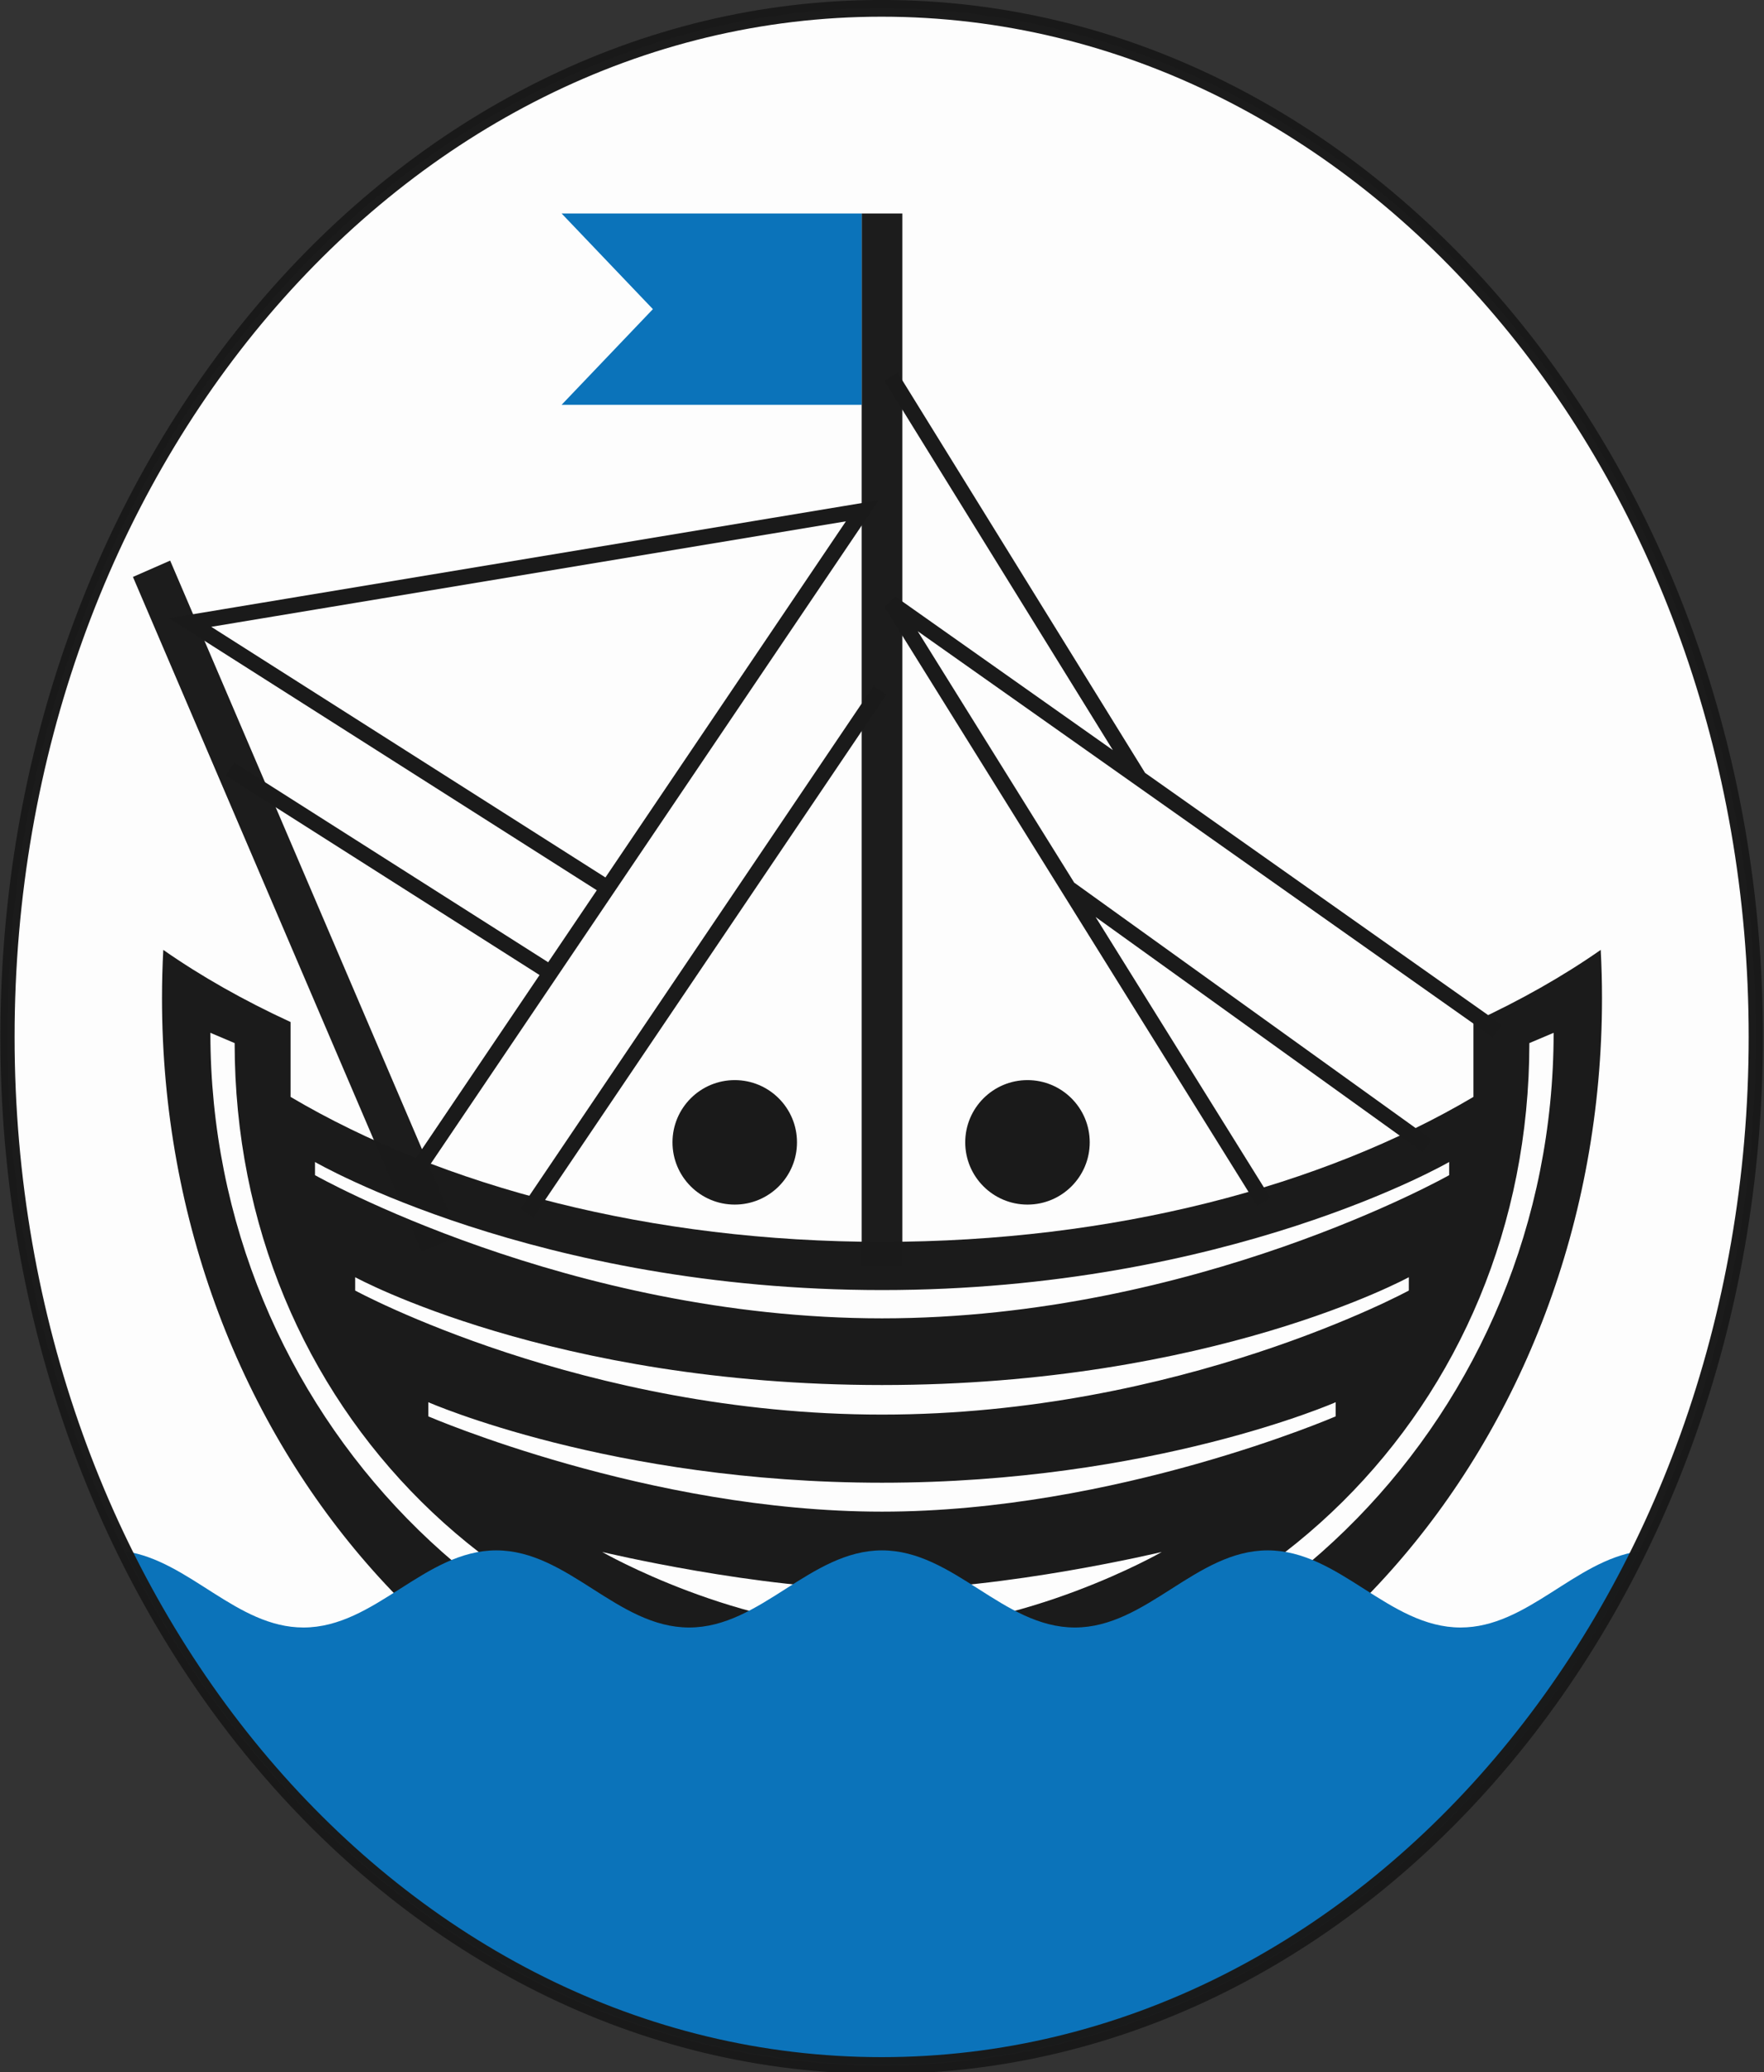
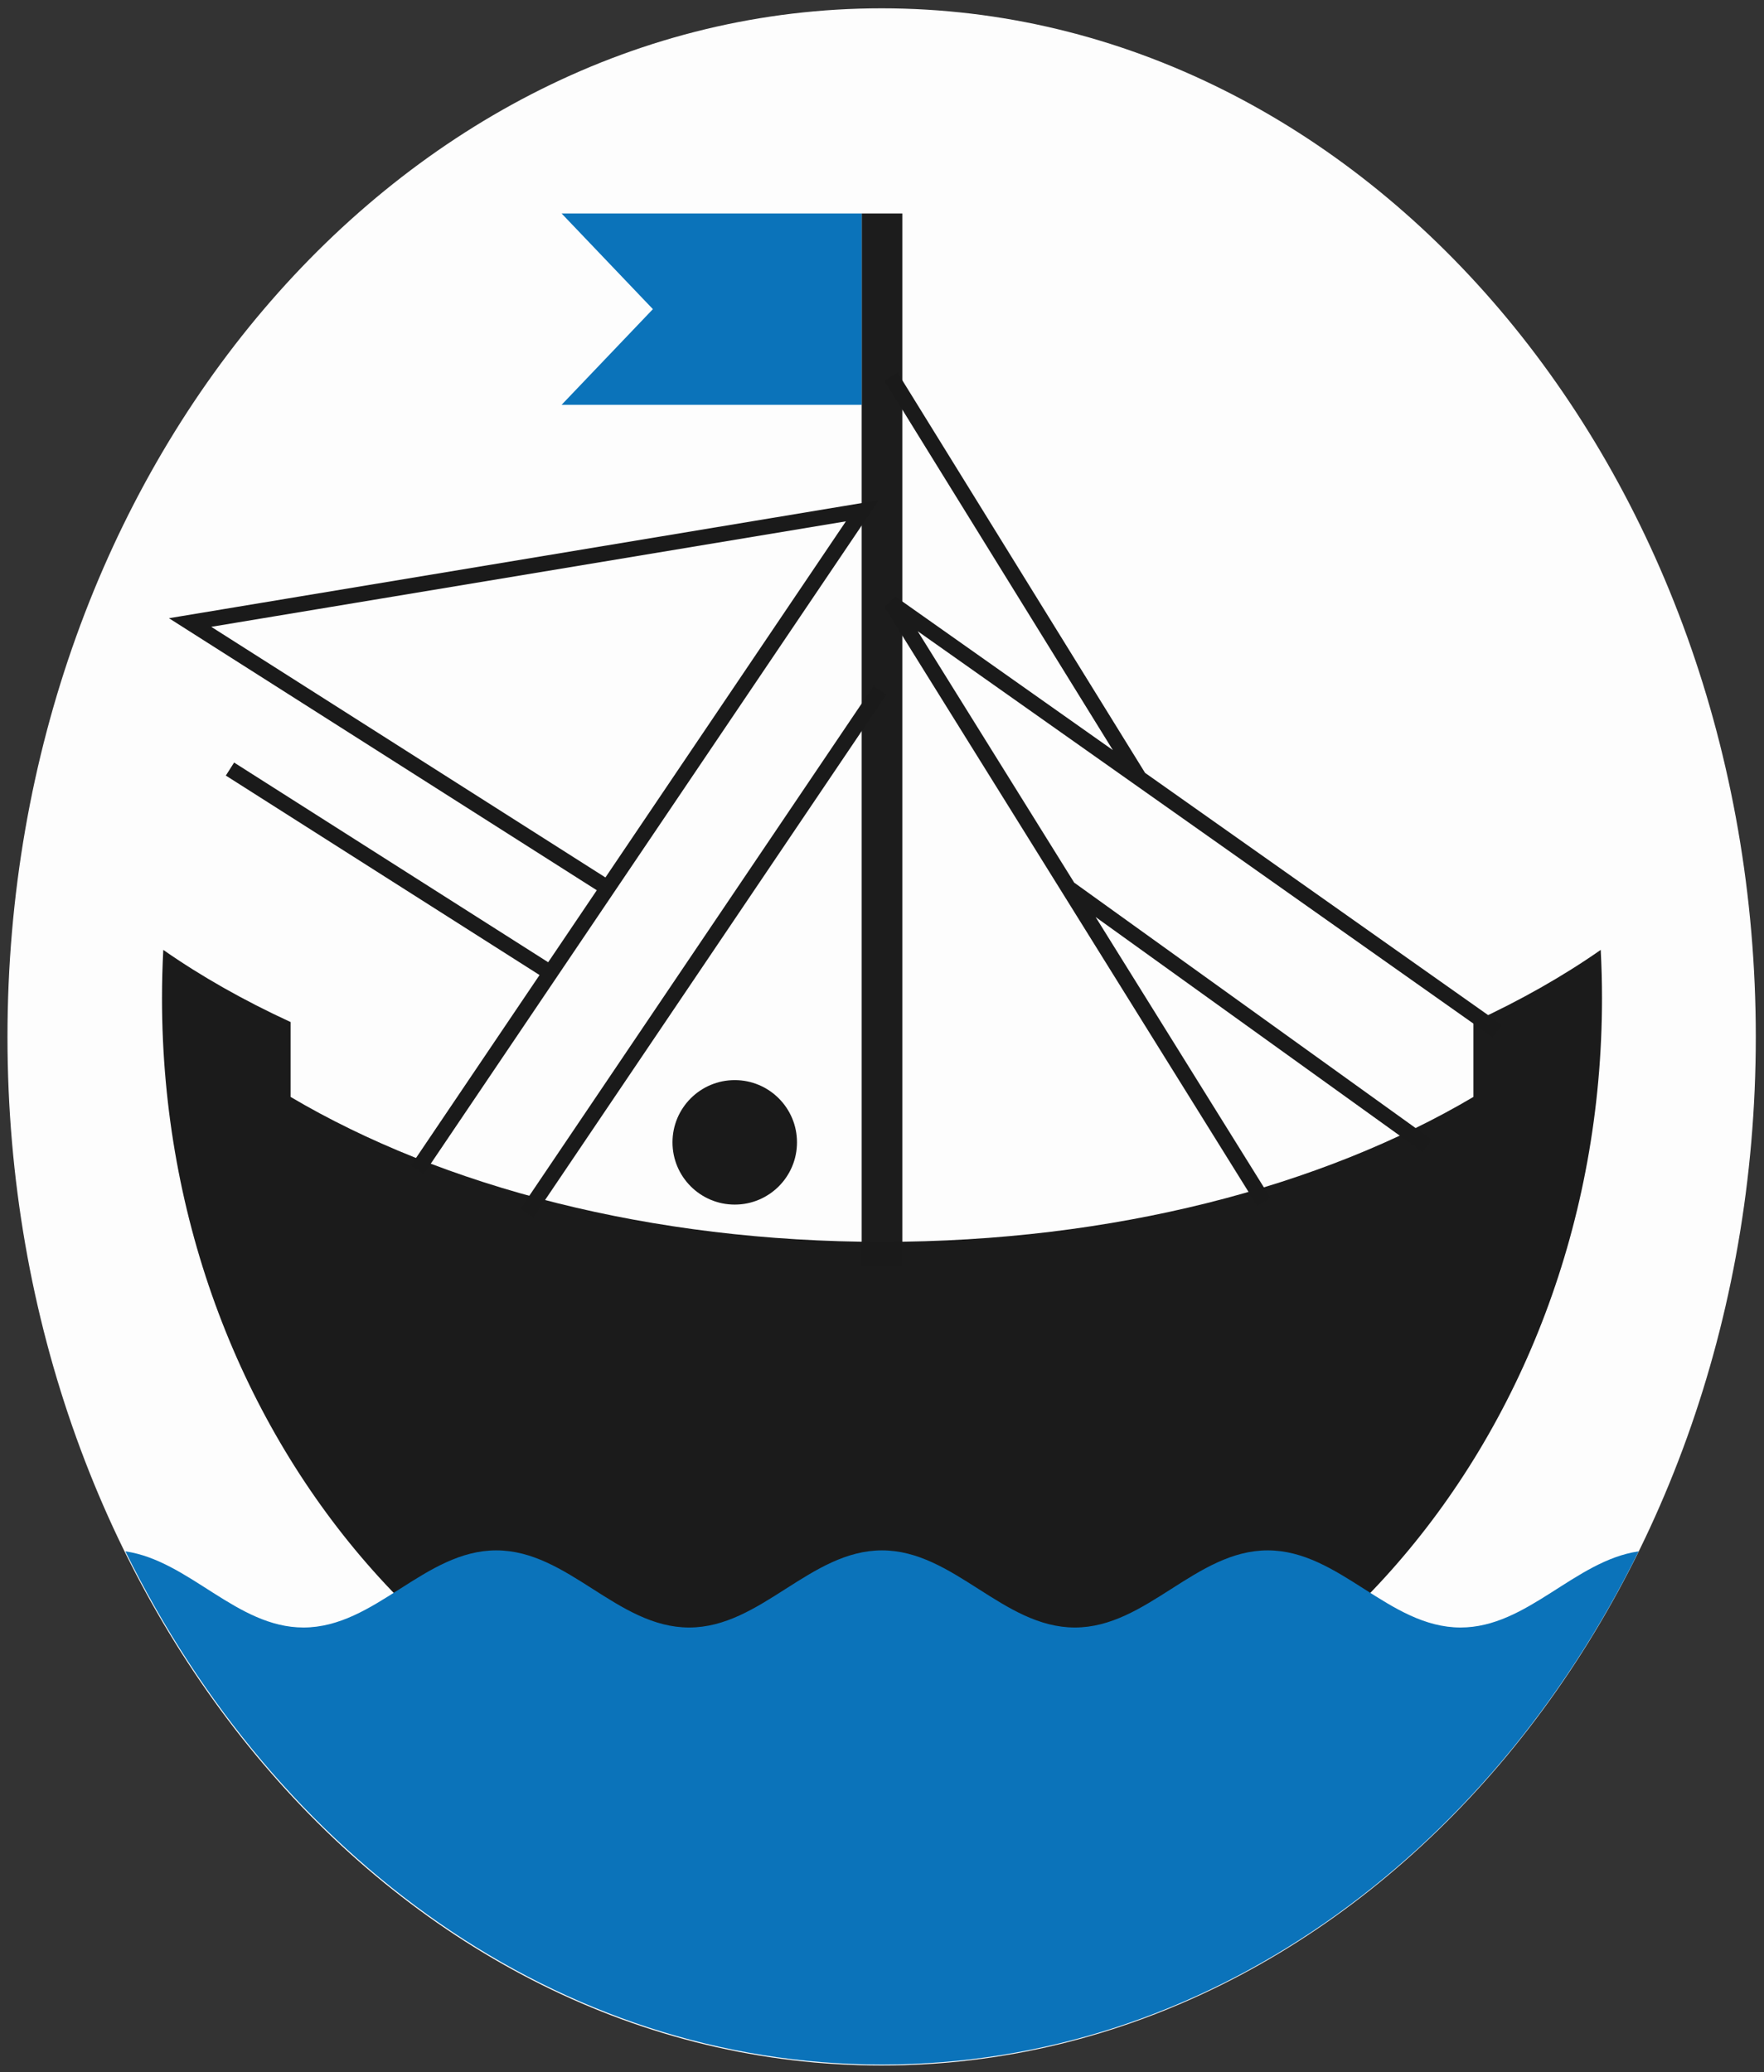
<svg xmlns="http://www.w3.org/2000/svg" xmlns:ns1="http://www.inkscape.org/namespaces/inkscape" xmlns:ns2="http://sodipodi.sourceforge.net/DTD/sodipodi-0.dtd" width="343" height="403" id="svg2" version="1.1" ns1:version="0.48.5 r10040" ns2:docname="svg.svg">
  <rect width="100%" height="100%" fill="#333333" stroke="none" />
  <defs id="defs4" />
  <ns2:namedview id="base" pagecolor="#f6f3f1" bordercolor="#666666" borderopacity="1.0" ns1:pageopacity="0" ns1:pageshadow="2" ns1:zoom="1" ns1:cx="87.409643" ns1:cy="275.4947" ns1:document-units="px" ns1:current-layer="g2990" showgrid="false" showborder="true" ns1:window-width="1920" ns1:window-height="1017" ns1:window-x="-8" ns1:window-y="-8" ns1:window-maximized="1" fit-margin-top="0" fit-margin-left="0" fit-margin-right="0" fit-margin-bottom="0">
    <ns1:grid type="xygrid" id="grid3056" empspacing="5" visible="true" enabled="true" snapvisiblegridlinesonly="true" originx="-198.5px" originy="-308.5px" />
  </ns2:namedview>
  <g ns1:label="Layer 1" ns1:groupmode="layer" id="layer1" transform="translate(-198.5,-340.862)">
    <g transform="matrix(1.25,0,0,-1.25,491.527,1165.556)" ns1:label="symbolid" id="g2990">
      <g id="g4010">
        <path ns2:type="arc" style="opacity:0.989;fill:#ffffff;stroke:none" id="path4008" ns2:cx="370" ns2:cy="542.36218" ns2:rx="130" ns2:ry="130" d="m 500,542.362 c 0,71.797 -58.203,130 -130,130 -71.797,0 -130,-58.203 -130,-130 0,-71.797 58.203,-130 130,-130 71.797,0 130,58.203 130,130 z" transform="matrix(1.046,0,0,-1.231,-484.298,1166.078)" />
        <path id="path3834" transform="matrix(0.8,0,0,-0.8,-393.221,932.445)" d="M 230.25,525.594 C 230.086,528.709 230,531.839 230,535 c 0,86.904 62.68,157.375 140,157.375 77.32,0 140,-70.471 140,-157.375 0,-3.161 -0.086,-6.291 -0.25,-9.406 -7.313,5.113 -15.618,9.824 -24.75,14.031 l 0,14.562 c -29.431,17.405 -70.09,28.188 -115,28.188 -44.91,0 -85.569,-10.783 -115,-28.188 l 0,-14.562 c -9.132,-4.208 -17.437,-8.919 -24.75,-14.031 z" style="opacity:0.989;fill:#1a1a1a;stroke:none" ns1:connector-curvature="0" />
-         <path ns2:nodetypes="ccccc" ns1:connector-curvature="0" id="rect3873" d="m 33.329,-607.639 6.32,0 -1.069,114.173 -6.32,0 z" style="fill:#1b1b1b;fill-opacity:0.992;fill-rule:evenodd;stroke:none" transform="matrix(0.916,0.402,0.402,-0.916,0,0)" />
-         <path id="path3846" transform="matrix(0.8,0,0,-0.8,-393.221,932.445)" d="m 239.406,541.719 c 0,73.733 58.486,133.656 130.594,133.656 72.108,0 130.594,-59.924 130.594,-133.656 l -4.719,2 c 0,70.986 -54.889,125.156 -125.875,125.156 -70.986,0 -125.875,-54.17 -125.875,-125.156 l -4.719,-2 z m 20.344,25.125 0,2.562 c 0,0 49.225,27.844 110.25,27.844 61.025,0 110.281,-27.844 110.281,-27.844 l 0,-2.562 c 0,0 -42.986,24.906 -110.281,24.906 -67.295,0 -110.25,-24.906 -110.25,-24.906 z m 7.812,22.406 0,2.594 c 0,0 44.329,24.125 102.438,24.125 58.108,0 102.438,-24.125 102.438,-24.125 l 0,-2.594 c 0,0 -38.292,20.969 -102.438,20.969 -64.145,0 -102.438,-20.969 -102.438,-20.969 z m 14.219,24.312 0,2.75 c 0,0 42.866,18.531 88.219,18.531 45.353,0 88.219,-18.531 88.219,-18.531 l 0,-2.75 c 0,0 -35.616,15.656 -88.219,15.656 -52.603,0 -88.219,-15.656 -88.219,-15.656 z m 33.812,29.125 c 0,0 26.414,15.188 54.406,15.188 27.992,0 54.406,-15.188 54.406,-15.188 0,0 -30.578,7.312 -54.406,7.312 -23.828,0 -54.406,-7.312 -54.406,-7.312 z" style="font-size:medium;font-style:normal;font-variant:normal;font-weight:normal;font-stretch:normal;text-indent:0;text-align:start;text-decoration:none;line-height:normal;letter-spacing:normal;word-spacing:normal;text-transform:none;direction:ltr;block-progression:tb;writing-mode:lr-tb;text-anchor:start;baseline-shift:baseline;opacity:0.989;color:#000000;fill:#ffffff;fill-opacity:1;stroke:none;stroke-width:2.4;marker:none;visibility:visible;display:inline;overflow:visible;enable-background:accumulate;font-family:Sans;-inkscape-font-specification:Sans" ns1:connector-curvature="0" />
        <path id="path3832" transform="matrix(0.8,0,0,-0.8,-393.221,932.445)" d="m 295,642.375 c -13.975,0 -23.525,15 -37.5,15 -12.994,0 -22.169,-12.991 -34.625,-14.812 29.42,59.66 84.277,99.812 147.125,99.812 62.848,0 117.705,-40.152 147.125,-99.812 -12.456,1.822 -21.631,14.812 -34.625,14.812 -13.975,0 -23.525,-15 -37.5,-15 -13.975,0 -23.525,15 -37.5,15 -13.975,0 -23.525,-15 -37.5,-15 -13.975,0 -23.525,15 -37.5,15 -13.975,0 -23.525,-15 -37.5,-15 z" style="color:#000000;fill:#0b73ba;fill-opacity:1;stroke:none;stroke-width:1;marker:none;visibility:visible;display:inline;overflow:visible;enable-background:accumulate" ns1:connector-curvature="0" />
-         <path transform="matrix(1.046,0,0,-1.231,-484.298,1166.078)" d="m 500,542.362 c 0,71.797 -58.203,130 -130,130 -71.797,0 -130,-58.203 -130,-130 0,-71.797 58.203,-130 130,-130 71.797,0 130,58.203 130,130 z" ns2:ry="130" ns2:rx="130" ns2:cy="542.36218" ns2:cx="370" id="path3058" style="opacity:0.989;fill:none;stroke:#1a1a1a;stroke-width:2.115;stroke-miterlimit:4;stroke-dasharray:none" ns2:type="arc" />
        <rect transform="scale(1,-1)" y="-626.542" x="-100.381" height="163.766" width="6.32" id="rect3871" style="fill:#1b1b1b;fill-opacity:0.992;fill-rule:evenodd;stroke:none" />
        <path d="m -68.221,521.601 55.791,-40.113 m -44.752,57.168 -38.64,62.5 m -56.623,-130.119 54.906,81.328 m -101.11,-12.261 49.905,-31.738 m -20.75,-30.598 69.214,102.52 -104.569,-17.385 64.488,-41.012 m 102.539,-49.135 -58,93.2 94.3,-66.6" style="color:#000000;fill:none;stroke:#1a1a1a;stroke-width:2.4;stroke-linecap:butt;stroke-linejoin:miter;stroke-miterlimit:4;stroke-opacity:1;stroke-dasharray:none;stroke-dashoffset:0;marker:none;visibility:visible;display:inline;overflow:visible;enable-background:accumulate" id="path3905" ns1:connector-curvature="0" />
        <path ns2:nodetypes="cccccc" ns1:connector-curvature="0" id="rect3973" d="m 100.381,-626.542 46.68,0 -14.2,14.883 14.2,14.883 -46.68,0 z" style="fill:#0b73ba;fill-opacity:1;fill-rule:evenodd;stroke:none" transform="scale(-1,-1)" />
        <g transform="translate(-0.207,0)" id="g3980">
-           <path ns2:type="arc" style="fill:#1a1a1a;fill-opacity:1;fill-rule:evenodd;stroke:none" id="path3976" ns2:cx="343.83066" ns2:cy="565.34241" ns2:rx="10.076272" ns2:ry="10.076272" d="m 353.907,565.342 c 0,5.565 -4.511,10.076 -10.076,10.076 -5.565,0 -10.076,-4.511 -10.076,-10.076 0,-5.565 4.511,-10.076 10.076,-10.076 5.565,0 10.076,4.511 10.076,10.076 z" transform="matrix(0.961,0,0,-0.961,-450.343,1025.32)" />
-           <path transform="matrix(0.961,0,0,-0.961,-404.806,1025.32)" d="m 353.907,565.342 c 0,5.565 -4.511,10.076 -10.076,10.076 -5.565,0 -10.076,-4.511 -10.076,-10.076 0,-5.565 4.511,-10.076 10.076,-10.076 5.565,0 10.076,4.511 10.076,10.076 z" ns2:ry="10.076272" ns2:rx="10.076272" ns2:cy="565.34241" ns2:cx="343.83066" id="path3978" style="fill:#1a1a1a;fill-opacity:1;fill-rule:evenodd;stroke:none" ns2:type="arc" />
+           <path ns2:type="arc" style="fill:#1a1a1a;fill-opacity:1;fill-rule:evenodd;stroke:none" id="path3976" ns2:cx="343.83066" ns2:cy="565.34241" ns2:rx="10.076272" ns2:ry="10.076272" d="m 353.907,565.342 c 0,5.565 -4.511,10.076 -10.076,10.076 -5.565,0 -10.076,-4.511 -10.076,-10.076 0,-5.565 4.511,-10.076 10.076,-10.076 5.565,0 10.076,4.511 10.076,10.076 " transform="matrix(0.961,0,0,-0.961,-450.343,1025.32)" />
        </g>
      </g>
    </g>
  </g>
</svg>